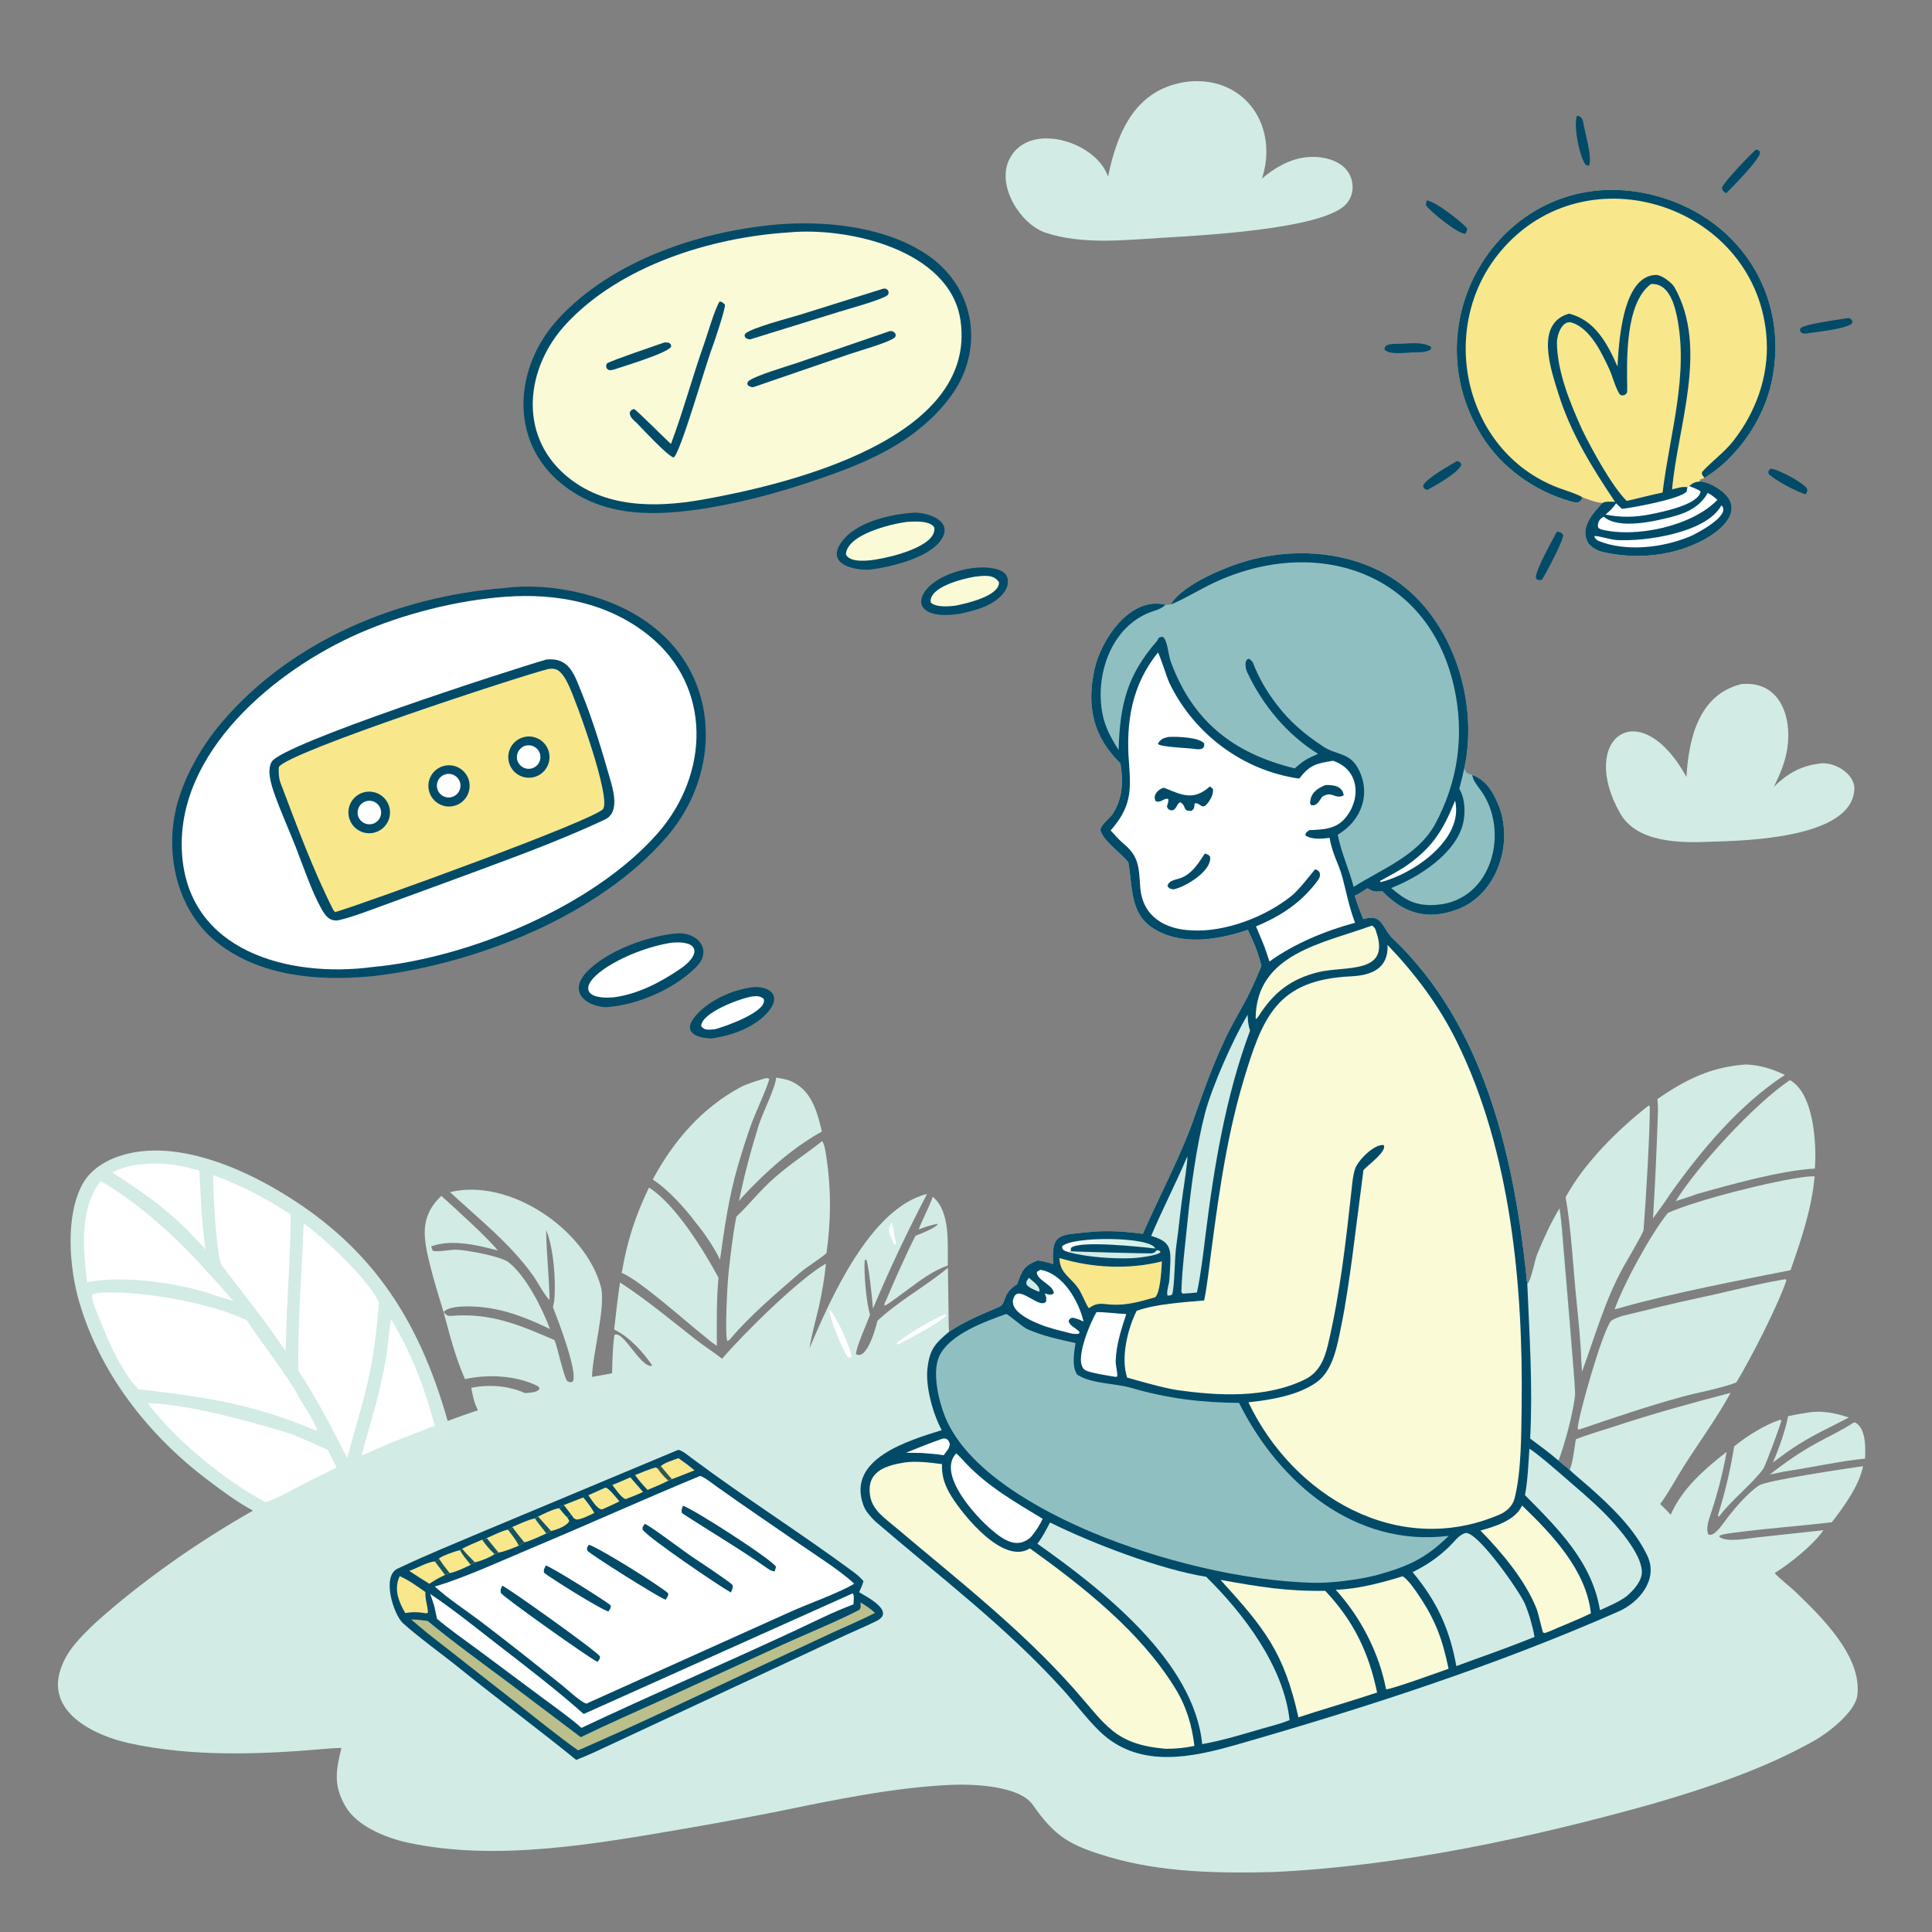
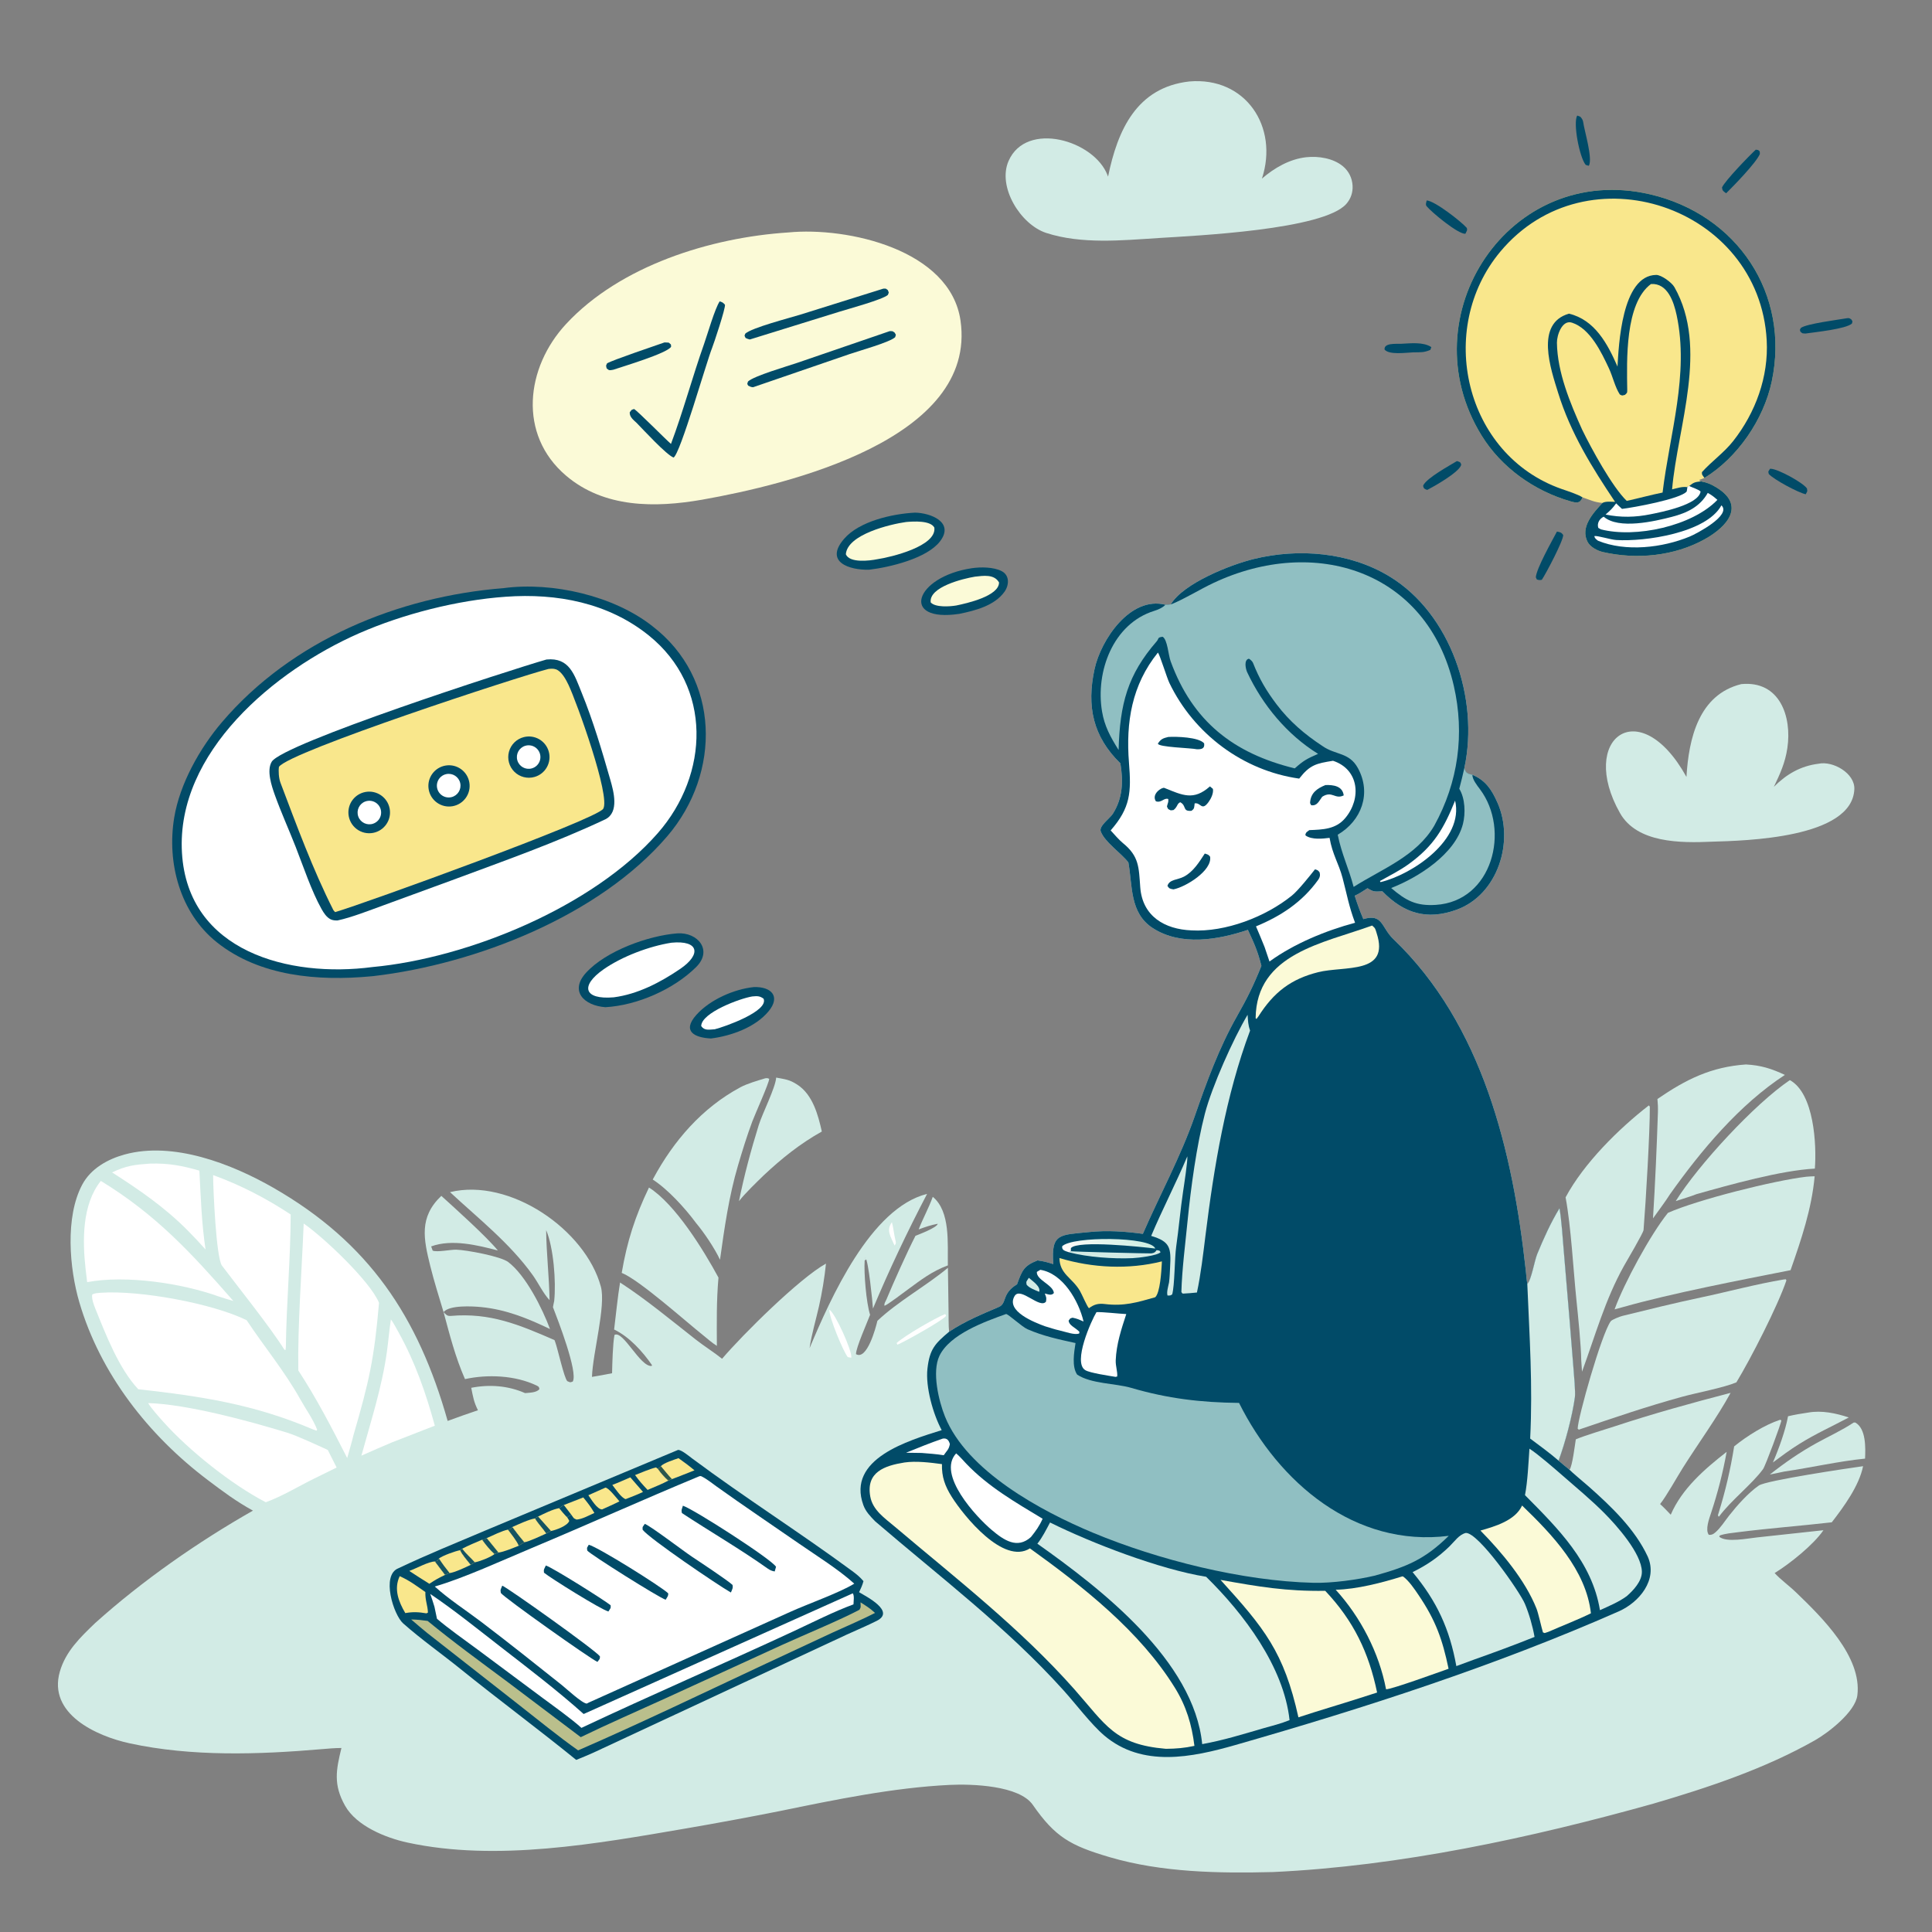
<svg xmlns="http://www.w3.org/2000/svg" width="515" height="515" viewBox="0 0 515 515" fill="none">
  <rect x="0" y="0" width="515" height="515" fill="#808080" stroke="none" />
  <g clip-path="url(#clip0_8644_57180)">
    <path d="M312.088 161.091C315.538 155.412 328.022 150.532 334.181 149.016C346.113 146.078 359.678 147.167 370.347 153.629C386.815 163.603 394.297 186.36 390.358 204.654C390.62 205.968 391.15 206.268 392.481 206.528C396.077 208.047 397.644 210.551 399.146 213.906C403.76 224.206 399.314 238.507 388.263 242.508C380.315 245.385 374.199 243.454 368.485 237.586C366.506 237.679 366.166 237.803 364.53 236.765C363.348 237.529 362.408 238.182 361.119 238.767C361.867 241.104 362.461 242.743 363.415 245.002C368.648 243.434 368.172 247.223 371.418 250.326C395.264 273.115 403.262 307.014 406.72 338.659C406.849 339.835 406.931 341.11 407.124 342.261C408.229 341.154 409.009 336.132 409.772 334.274C411.434 330.229 413.417 325.814 415.705 322.096C416.268 325.398 416.521 329.725 416.816 333.117L418.397 351.953L419.443 364.937C419.567 366.542 419.992 371.1 419.812 372.422C419.135 377.407 417.212 384.626 415.454 389.351C416.406 390.151 417.411 391.033 418.385 391.791C419.129 390.818 419.809 385.226 420.051 383.675C422.655 382.58 427.391 381.202 430.265 380.254C440.49 376.879 450.893 373.989 461.313 371.287C457.837 377.698 452.505 385.04 448.587 391.268C446.918 393.92 444.242 398.769 442.522 400.925C443.451 401.741 444.483 402.863 445.36 403.765C448.367 396.784 454.407 391.58 460.26 387.014C459.256 392.593 457.883 397.918 456.107 403.303C455.615 404.793 454.482 407.785 455.51 409.136C456.27 409.174 456.646 408.996 457.227 408.501C458.65 407.289 459.767 405.455 460.928 403.985C463.028 401.325 466.043 397.909 468.843 395.982C470.819 394.622 492.792 391.353 496.628 390.832C495.588 396.045 491.483 401.663 488.283 405.791C479.932 406.752 471.541 407.371 463.201 408.439C461.602 408.644 459.971 408.775 458.436 409.297L458.29 409.654C460.298 411.254 465.871 410.065 468.325 409.822L486.061 407.901C483.427 411.777 477.044 416.88 473.052 419.318C474.725 421.152 476.829 422.611 478.782 424.493C485.611 431.075 496.413 441.624 495.099 451.925C494.54 456.309 487.435 461.838 483.752 463.923C470.386 471.491 455.37 476.492 440.666 480.8C408.061 489.919 373.214 497.447 339.342 499.018C324.919 499.385 309.703 499.139 295.799 495.055C285.288 491.967 281.27 489.684 275.304 481.107C271.703 475.929 259.123 475.5 253.131 475.791C238.129 476.518 222.582 479.739 207.835 482.771C199.683 484.386 191.161 485.974 182.835 487.4C159.151 491.455 132.393 496.313 108.628 491.162C102.766 489.891 95.024 486.734 91.99 481.355C88.807 475.713 89.588 471.793 91.015 465.95C89.206 465.958 87.589 466.102 85.784 466.257C68.968 467.702 51.101 468.308 34.514 464.695C25.656 462.766 12.746 456.863 15.94 445.628C17.481 440.209 21.429 436.418 25.405 432.61C37.941 421.351 52.806 410.987 67.429 402.678C62.873 400.17 59.429 397.577 55.35 394.497C39.625 382.625 26.731 366.219 21.142 347.128C18.514 338.152 17.302 324.461 21.915 315.791C24.203 311.492 28.706 308.979 33.254 307.736C46.167 304.208 61.656 310.189 72.853 316.607C98.41 331.254 111.488 351.041 119.328 378.767C122.025 377.76 124.675 376.849 127.399 375.92C126.287 373.668 126.111 372.389 125.613 369.939C130.45 368.982 135.431 369.353 139.971 371.353C141.212 371.231 142.991 371.24 143.791 370.3C143.665 369.774 143.744 369.673 143.079 369.353C137.334 366.576 129.904 366.314 123.946 367.618C121.346 361.678 119.918 355.975 118.24 349.764C118.878 350.399 119.161 350.861 120.171 350.774C130.624 349.871 138.274 353.074 147.804 357.213L147.962 357.622C148.663 359.465 150.382 367.426 151.235 368.174C152.216 368.541 151.753 368.547 152.665 368.283C154.165 365.847 148.61 351.575 147.399 348.445C147.384 348.405 147.691 346.956 147.726 346.805C148.274 341.582 147.536 332.508 145.587 327.897C145.636 334.014 146.391 340.299 146.493 346.575C144.766 344.726 143.497 341.984 142.008 339.901C135.931 331.403 127.525 324.814 119.957 317.78C135.903 313.908 156.059 327.785 160.169 342.976C161.551 348.086 158.022 360.557 157.796 367.029C159.6 366.723 161.363 366.426 163.155 366.055C163.213 363.519 163.339 358.214 163.798 355.844C166.107 354.526 170.603 364.366 173.687 364.119L173.807 363.905C171.286 360.247 167.761 356.35 163.702 354.397C164.189 350.447 164.646 345.737 165.285 341.868C172.152 346.309 178.997 352.005 185.457 357.072C187.697 358.829 190.393 360.515 192.479 362.197C198.072 355.645 213.166 340.698 220.176 336.829C219.787 340.6 219.138 344.577 218.298 348.27C217.434 352.071 216.377 355.511 215.796 359.379C221.372 346.153 232.035 322.003 247.126 318.25C241.927 328.18 237.035 338.474 232.702 348.814C232.583 346.999 231.505 336.145 230.691 335.22L230.537 335.751L230.719 335.221L230.939 335.707L230.489 335.98C230.251 339.31 230.905 347.248 231.933 350.478C231.112 352.667 228.176 359.206 228.177 360.961C231.105 362.693 233.457 353.94 233.882 352.086C239.342 346.901 247.062 342.67 252.679 337.95L252.846 349.255C252.867 350.631 252.837 353.704 252.991 354.993C257.336 352.123 261.543 350.412 266.254 348.389C268.494 347.427 266.954 344.825 271.106 342.355C272.454 338.665 272.893 337.415 276.574 335.979C278.332 336.211 279.085 336.452 280.775 336.962C280.112 328.639 282.584 329.222 290.347 328.419C295.153 327.921 299.863 328.244 304.646 328.899C309.131 318.588 314.752 308.252 318.448 297.615C321.614 288.501 324.966 279.28 329.752 270.854C332.497 266.024 334.178 262.61 336.246 257.464C335.262 253.558 334.33 251.497 332.643 247.868C324.684 250.543 314.792 252.242 307.297 247.399C301.069 243.374 301.92 236.062 300.781 229.882C298.812 227.346 294.463 224.473 293.413 221.609C292.893 220.19 295.898 218.099 296.623 216.961C299.337 212.701 299.43 208.169 298.657 203.483C291.356 196.38 289.607 188.29 291.766 178.353C293.467 170.525 301.314 158.807 310.67 161.206C311.291 161.24 311.453 161.178 312.088 161.091Z" fill="#D2EBE5" />
    <path d="M312.086 161.091C315.537 155.412 328.021 150.532 334.18 149.016C346.112 146.078 359.677 147.167 370.346 153.629C386.814 163.603 394.296 186.36 390.357 204.654C390.619 205.968 391.148 206.268 392.48 206.528C396.076 208.047 397.643 210.551 399.145 213.906C403.758 224.206 399.313 238.507 388.262 242.508C380.314 245.385 374.198 243.454 368.484 237.586C366.505 237.679 366.165 237.803 364.528 236.765C363.346 237.529 362.407 238.182 361.118 238.767C361.866 241.104 362.46 242.743 363.413 245.002C368.647 243.434 368.171 247.223 371.417 250.326C395.263 273.115 403.261 307.014 406.719 338.659C406.847 339.835 406.93 341.11 407.123 342.261C408.227 341.154 409.007 336.132 409.771 334.274C411.433 330.229 413.416 325.814 415.704 322.096C416.267 325.398 416.52 329.725 416.814 333.117L418.396 351.953L419.442 364.937C419.566 366.542 419.99 371.1 419.811 372.422C419.134 377.407 417.211 384.626 415.453 389.351C416.405 390.151 417.409 391.033 418.384 391.791C418.71 392.207 422.769 395.614 423.507 396.262C429.48 401.552 435.819 407.604 439.219 414.915C442.001 421.119 436.929 427.141 431.497 429.533C398.521 444.06 363.958 455.23 329.352 465.143C317.671 468.488 304.476 471.2 294.362 462.631C290.924 459.718 286.698 454.133 283.536 450.622C268.343 433.752 250.406 420.24 233.277 405.521C232.008 404.195 230.78 402.972 230.142 401.215C225.646 388.839 242.107 384.028 251.023 381.222C248.723 376.954 246.677 369.7 247.223 364.836C247.807 359.632 249.232 358.167 252.99 354.993C257.335 352.123 261.542 350.412 266.253 348.389C268.493 347.427 266.952 344.825 271.105 342.355C272.453 338.665 272.892 337.416 276.573 335.979C278.331 336.211 279.084 336.452 280.774 336.962C280.111 328.639 282.583 329.222 290.346 328.419C295.152 327.921 299.862 328.244 304.645 328.899C309.13 318.588 314.751 308.252 318.446 297.615C321.613 288.501 324.964 279.28 329.751 270.854C332.496 266.024 334.177 262.61 336.245 257.464C335.261 253.559 334.329 251.497 332.642 247.868C324.683 250.543 314.791 252.242 307.296 247.399C301.068 243.374 301.919 236.062 300.78 229.882C298.811 227.346 294.462 224.473 293.412 221.609C292.892 220.19 295.897 218.099 296.622 216.961C299.336 212.701 299.429 208.169 298.656 203.483C291.355 196.38 289.605 188.29 291.765 178.353C293.466 170.525 301.313 158.807 310.669 161.206C311.29 161.24 311.452 161.178 312.086 161.091Z" fill="#014B68" />
    <path d="M312.086 161.091C312.156 161.078 312.226 161.064 312.296 161.051C316.065 159.496 319.721 157.159 323.461 155.397C350.412 142.697 380.485 152.02 387.541 182.863C390.46 195.623 388.74 208.471 382.326 220.09C377.555 228.249 368.404 231.605 360.831 236.415C359.523 231.434 357.629 227.675 356.587 222.503C362.951 218.77 365.639 211.461 361.97 204.752C359.626 200.466 356.031 201.333 352.52 198.865C347.767 195.733 343.763 192.333 340.311 187.78C337.567 184.162 335.664 180.926 334.011 176.715C333.848 176.299 333.32 175.806 332.914 175.59C331.512 175.858 332.041 178.319 332.458 179.207C336.576 187.974 343.087 195.833 351.351 200.954C348.378 202.251 347.539 202.691 345.135 204.82C328.795 200.832 317.896 192.282 312.05 176.279C311.418 174.551 311.225 170.532 309.92 169.738C308.443 169.899 308.961 170.235 308.334 170.955C300.57 179.886 298.518 187.596 298.176 199.923C295.944 196.365 294.419 193.539 293.765 189.659C291.981 179.054 296.678 166.263 307.648 162.844C308.685 162.52 309.899 162.013 310.668 161.206C311.29 161.24 311.452 161.178 312.086 161.091Z" fill="#90BFC2" />
    <path d="M415.704 322.096C416.267 325.398 416.52 329.725 416.814 333.117L418.396 351.953L419.442 364.937C419.566 366.542 419.99 371.1 419.811 372.422C419.134 377.408 417.211 384.626 415.453 389.351C413.09 387.297 410.399 385.358 407.887 383.47C408.602 369.108 407.703 356.376 407.123 342.261C408.227 341.154 409.008 336.132 409.771 334.274C411.433 330.229 413.416 325.814 415.704 322.096Z" fill="#D2EBE5" />
    <path d="M390.358 204.654C390.62 205.968 391.149 206.268 392.481 206.528C392.465 207.767 393.722 209.34 394.515 210.398C402.667 221.276 397.817 240.261 382.736 241.209C377.525 241.537 374.82 240.121 370.832 236.713C378.036 233.913 387.895 227.699 389.961 219.658C390.692 216.812 390.553 212.789 388.988 210.26C389.491 208.354 389.935 206.578 390.358 204.654Z" fill="#90BFC2" />
-     <path d="M369.872 251.88C377.384 259.764 383.631 268.08 388.436 277.878C402.761 307.089 406.046 342.889 405.612 374.993C405.513 382.318 405.545 392.339 403.726 399.439C403.209 401.453 401.581 402.93 399.729 403.726C372.666 415.365 344.7 398.847 332.776 373.799C338.653 373.182 346.069 371.972 350.98 368.441C355.444 365.232 356.495 358.434 357.543 353.35C358.766 347.422 359.602 341.276 360.441 335.255L363.449 311.899C364.729 310.467 369.813 306.889 368.842 305.222C366.301 304.923 361.92 309.33 361.182 311.661C360.633 313.393 360.509 315.075 360.312 316.863C358.78 330.746 357.232 344.736 354.009 358.343C353.083 362.251 351.683 365.826 347.815 367.721C337.488 372.78 324.639 372.111 313.525 370.494C309.79 369.9 304.08 368.216 300.468 367.223C298.677 362.007 300.59 354.204 302.977 349.429C308.064 347.574 315.448 347.14 320.985 346.656C321.421 344.608 321.721 342.342 322.014 340.26C324.257 322.911 326.457 304.827 331.424 288.191C336.541 271.051 340.404 261.175 360.134 260.255C365.489 260.005 370.152 258.244 369.872 251.88Z" fill="#FBFAD7" />
    <path d="M268.197 350.266C268.913 350.389 272.388 353.668 273.91 354.331C278.163 356.184 282.242 357.024 286.695 358.009C286.296 360.556 285.673 364.239 287.12 366.409C290.841 368.905 297.322 368.721 301.523 369.951C311.332 372.82 320.109 373.854 330.283 373.965C340.862 395.179 361.151 412.56 386.189 409.395C379.745 415.716 375.002 417.633 366.546 419.988C361.865 421.103 355.04 422.036 350.118 421.917C331.206 421.459 308.716 415.806 291.409 408.597C277.481 402.796 257.713 392.099 251.897 377.599C250.214 373.404 248.373 365.695 250.418 361.419C253.181 355.641 262.541 352.285 268.197 350.266Z" fill="#90BFC2" />
    <path d="M308.66 173.951C309.198 174.605 311.012 180.59 311.717 182.055C318.219 195.564 331.262 205.42 346.315 207.549C349.177 203.858 350.891 203.504 355.332 202.797C362.297 205.086 362.98 212.841 358.587 218.076C356.082 221.061 352.606 221.14 349.01 221.28C348.226 221.909 348.192 221.729 347.948 222.519L348.095 222.767C349.774 223.87 352.507 223.582 354.414 223.343C355.188 227.832 356.84 230.101 357.882 234.037C359.04 238.413 359.543 241.537 361.212 245.976C353.354 248.081 344.964 251.538 338.398 256.303L337.091 252.441C336.381 250.622 335.56 248.744 334.801 246.937C341.384 244.216 347.098 240.512 351.391 234.51C351.855 233.862 351.954 233.311 351.764 232.548C351.275 231.923 351.296 231.977 350.532 231.728C349.126 233.504 346.049 237.37 344.378 238.724C337.372 244.399 326.66 248.512 317.639 248.007C310.457 247.721 304.522 244.247 303.95 236.513C303.556 231.193 303.672 228.259 299.312 224.726C298.369 223.962 296.922 222.312 296.061 221.359C301.346 215.308 301.576 211.211 300.947 203.336C300.081 192.515 301.704 182.567 308.66 173.951Z" fill="white" />
    <path d="M322.524 209.62L323.321 210.289C323.521 211.442 322.82 212.895 322.131 213.826C320.275 216.333 320.116 213.838 318.451 214.153C318.303 215.247 318.457 215.529 317.597 216.133C315.101 216.345 316.388 214.79 314.609 213.846C313.695 214.242 313.945 215.053 312.814 215.928C311.827 216.027 312.281 216.113 311.4 215.667C310.993 214.836 311.017 215.24 311.21 214.427C311.437 213.707 311.444 213.744 311.422 212.996C310.319 212.556 309.569 214.118 308.113 213.593C306.845 211.654 309.73 209.769 310.385 210.033C315.221 211.979 318.158 213.513 322.524 209.62Z" fill="#014B68" />
    <path d="M321.153 227.523C321.886 227.771 322.122 227.754 322.57 228.366C323.156 232.078 316.061 236.439 312.808 237.074C311.855 236.911 311.673 236.89 311.195 236.144C311.726 234.374 313.866 234.583 315.579 233.69C318.108 232.37 319.673 229.778 321.153 227.523Z" fill="#014B68" />
    <path d="M311.416 196.448C313.516 196.308 319.565 196.475 320.978 198.148C321.194 199.586 320.265 199.743 319.08 199.729C317.387 199.363 308.716 199.188 308.654 198.217C309.43 196.986 310.067 196.774 311.416 196.448Z" fill="#014B68" />
    <path d="M353.326 209.265C355.38 209.203 357.862 209.483 358.187 212.022C355.819 213.191 355.141 210.673 352.453 212.384C351.572 213.564 351.086 214.894 349.505 214.64L349.215 214.081C349.328 211.408 351.041 210.179 353.326 209.265Z" fill="#014B68" />
    <path d="M241.077 389.847C244.191 389.385 247.983 389.864 251.091 390.278C250.995 393.658 251.912 396.171 253.701 399.004C256.924 404.106 267.49 417.21 274.543 412.743C288.7 422.929 303.855 434.817 313.178 449.889C316.21 454.788 317.689 459.697 318.39 465.386C315.693 465.972 313.53 466.144 310.78 466.17C297.074 464.998 294.846 459.861 286.344 450.253C272.035 434.106 254.971 420.868 238.56 406.985C235.852 404.693 232.624 402.568 231.973 398.884C230.82 392.357 235.84 390.696 241.077 389.847Z" fill="#FBFAD7" />
    <path d="M279.9 405.838C290.998 411.355 309.215 418.347 321.514 420.311C331.552 430.153 342.212 444.284 343.75 458.527C341.45 459.45 339.044 460.062 336.654 460.725C331.101 462.344 326.173 463.877 320.46 464.922C318.266 442.68 293.543 423.53 276.521 411.492C277.821 409.895 278.925 407.682 279.9 405.838Z" fill="#D2EBE5" />
    <path d="M325.352 421.142C335.598 422.971 342.786 424.203 353.257 424.057C360.807 432.04 364.869 440.481 367.087 451.167L362.464 452.648C357.022 454.396 351.557 455.979 346.111 457.777C342.245 440.325 337.009 433.997 325.352 421.142Z" fill="#FBFAD7" />
    <path d="M390.732 408.624C394.095 408.493 405.126 424.295 406.485 427.529C407.595 430.171 408.557 433.488 409.053 436.343C403.674 438.504 398.553 440.39 393.105 442.32L388.208 444.122C386.428 434.247 383.038 426.861 376.545 419.07C380.289 417.238 383.372 415.132 386.356 412.233C387.721 410.908 388.902 409.072 390.732 408.624Z" fill="#D2EBE5" />
    <path d="M407.69 386.164C409.886 387.552 414.469 391.544 416.547 393.353C420.188 396.524 424.273 399.929 427.683 403.363C430.864 406.567 437.62 414.093 437.664 418.988C437.687 421.471 435.434 423.901 433.645 425.463C431.539 427.022 428.885 428.127 426.487 429.209C424.393 416.37 415.309 407.448 406.504 398.55C407.21 394.941 407.43 389.963 407.69 386.164Z" fill="#D2EBE5" />
    <path d="M373.788 420.206L374.034 420.246C375.584 421.404 377.048 423.574 378.13 425.175C382.725 431.97 384.499 437.003 386.138 444.829C383.851 445.626 370.908 450.344 369.47 450.301C367.632 440.604 362.693 431.047 356.047 423.766C361.627 423.654 368.473 421.876 373.788 420.206Z" fill="#FBFAD7" />
    <path d="M405.734 401.316C413.763 409.068 422.787 418.469 424.081 430.049C420.425 431.84 416.495 433.333 412.739 434.986L411.762 435.312C411.607 435.255 411.451 435.199 411.296 435.142C410.877 433.769 410.066 430.04 409.585 428.823C406.586 421.228 400.205 413.665 394.629 407.991C398.518 406.88 403.924 405.306 405.734 401.316Z" fill="#FBFAD7" />
    <path d="M332.561 270.506C332.68 272.149 332.68 273.151 333.228 274.709C326.745 292.059 323.608 311 321.339 329.31C320.746 334.092 320.079 339.856 319.058 344.536C317.874 344.687 316.527 344.748 315.324 344.831C315.03 344.69 315.196 344.803 314.912 344.395C315.068 338.51 315.98 331.317 316.564 325.448C317.444 316.599 318.947 305.426 321.184 296.847C323.069 289.616 328.708 276.99 332.561 270.506Z" fill="#D2EBE5" />
    <path d="M365.749 246.716C366.677 247.447 366.611 247.657 366.954 248.711C370.579 259.839 358.424 257.379 351.347 259.157C344.139 260.966 339.548 264.469 335.446 270.931L334.926 271.627L334.705 271.393C334.887 254.156 352.784 251.446 365.749 246.716Z" fill="#FBFAD7" />
    <path d="M282.404 335.345C291.132 337.993 300.856 338.476 309.718 336.234L309.678 337.036C309.577 338.867 309.242 344.626 307.938 345.798C303.08 347.192 299.611 348.225 294.534 347.612C292.812 347.404 291.689 347.666 290.276 348.72C289.804 348.354 288.383 344.965 287.836 344.051C285.712 340.502 282.476 339.644 282.404 335.345Z" fill="#F9E78C" />
    <path d="M254.873 387.419C255.644 388.014 256.864 389.423 257.578 390.171C263.46 396.328 270.661 400.456 277.925 404.841C277.072 406.771 276.11 408.095 274.812 409.715C271.165 413.017 267.574 410.539 264.392 407.864C260.243 404.379 249.674 393.036 254.873 387.419Z" fill="white" />
    <path d="M277.311 338.488C283.344 339.439 287.539 346.789 288.835 352.261C287.661 351.756 287.17 351.507 285.91 351.246C285.08 351.525 285.433 351.293 284.858 352.026C284.962 353.322 286.523 353.79 287.725 354.998L287.685 355.442C286.552 355.987 283.751 354.929 282.389 354.636C281.198 354.381 279.682 353.866 278.498 353.514C275.771 352.503 268.042 349.533 270.451 345.481C272.008 342.861 277.197 349.035 278.828 346.959C278.975 345.816 278.929 345.952 278.505 344.799C279.414 345.016 280.302 345.442 280.929 344.667C280.722 342.465 276.22 341.211 276.382 339.043L277.311 338.488Z" fill="white" />
    <path d="M292.28 349.769C293.873 349.682 298.24 350.196 300.223 350.281C298.904 354.296 297.581 358.325 297.412 362.589C297.349 364.169 297.928 365.603 297.808 366.915L297.384 367.027C295.572 366.723 290.604 365.995 289.321 365.248C285.842 363.222 290.969 351.882 292.28 349.769Z" fill="white" />
    <path d="M284.995 333.828C283.996 333.451 283 333.363 283.133 332.212C285.785 329.487 306.812 329.584 307.955 332.815L308.313 333.238C309.214 333.433 308.929 333.187 309.368 333.782C308.526 334.732 303.28 335.315 301.908 335.375C296.735 335.599 289.954 335.118 284.995 333.828Z" fill="#014B68" />
    <path d="M284.995 333.828C283.996 333.451 283 333.363 283.133 332.212C285.785 329.487 306.812 329.584 307.955 332.815C304.527 332.394 287.309 330.534 285.465 332.695L285.442 333.528L284.995 333.828Z" fill="url(#paint0_linear_8644_57180)" />
    <path d="M308.313 333.238C309.215 333.433 308.93 333.187 309.369 333.782C308.527 334.732 303.281 335.315 301.909 335.375C296.736 335.599 289.955 335.118 284.996 333.828L285.443 333.528C286.125 333.665 306.575 334.166 306.908 334.109C307.66 333.98 307.892 333.861 308.313 333.238Z" fill="#D2EBE5" />
    <path d="M316.5 308.234C316.629 309.38 315.598 316.087 315.365 317.634C314.647 322.412 314.218 327.529 313.538 332.247C313.08 335.428 313.147 342.701 312.456 345.05C311.774 345.423 312.06 345.314 311.229 345.347C310.908 344.549 311.424 342.838 311.625 341.84C311.802 340.532 311.828 339.141 311.905 337.83C312.215 332.567 311.891 330.944 306.861 329.448C309.825 322.408 313.475 315.406 316.5 308.234Z" fill="#D2EBE5" />
    <path d="M387.875 213.417C390.326 223.827 376.478 233.124 368.001 235.138L367.96 235.114C367.803 234.714 367.783 234.899 368.28 234.617C370.819 233.178 373.188 232.022 375.567 230.293C382.282 225.412 384.879 220.792 387.875 213.417Z" fill="white" />
    <path d="M251.324 383.474C252.471 383.295 252.93 383.973 253.199 384.935C252.933 386.429 252.39 386.673 251.566 387.912C249.617 387.597 247.67 387.466 245.702 387.305L241.521 387.244C244.835 385.899 247.941 384.631 251.324 383.474Z" fill="white" />
    <path d="M274.245 340.616C275.296 341.536 277.467 342.938 277.009 344.351C275.917 343.898 274.295 343.323 273.64 342.417C273.499 341.454 273.598 341.693 274.245 340.616Z" fill="#D2EBE5" />
    <path d="M180.729 386.5C181.607 386.412 183.682 388.157 184.471 388.745C198.408 399.137 213.12 408.435 227.116 418.741C228.305 419.616 229.219 420.351 230.171 421.48C229.839 422.687 229.52 423.302 228.999 424.425C230.988 425.615 238.727 429.518 233.739 432.042C231.214 433.321 228.339 434.517 225.736 435.711L211.063 442.551L158.12 467.221C156.676 467.888 155.077 468.516 153.598 469.128C143.484 460.911 132.9 453.087 122.752 444.891C117.737 440.841 112.294 437.009 107.477 432.747C104.89 430.46 101.534 419.834 106.206 418.038C113.798 414.431 121.576 411.28 129.305 408.006L180.729 386.5Z" fill="#014B68" />
    <path d="M186.465 393.492L186.834 393.464C188.291 394.129 189.773 395.365 191.096 396.298C198.285 401.448 205.647 406.373 212.912 411.413C217.631 414.687 223.471 418.301 227.717 422.142C223.901 424.528 215.127 427.623 210.564 429.706L156.99 453.819L156.408 454.114C155.176 454.063 150.967 450.138 149.727 449.148C142.62 443.484 135.495 437.818 128.261 432.318C124.188 429.222 119.675 426.338 115.895 422.908C123.607 420.674 133.972 415.907 141.58 412.717C156.552 406.441 171.463 399.713 186.465 393.492Z" fill="white" />
    <path d="M133.88 422.68C135.227 423.156 158.729 439.873 159.92 441.519C159.931 442.343 159.85 442.166 159.257 443.004C157.212 442.068 134.567 426.02 133.506 424.632C133.339 423.6 133.45 423.811 133.88 422.68Z" fill="#014B68" />
    <path d="M171.89 406.2C173.831 407.065 182.035 413.346 184.432 414.944C186.278 416.175 193.947 421.24 195.262 422.48C195.447 423.306 195.162 423.713 194.827 424.504C191.133 422.388 173.102 410.134 171.303 407.778C171.256 406.84 171.257 407.149 171.89 406.2Z" fill="#014B68" />
    <path d="M182.037 401.365C184.892 402.28 205.665 415.615 206.86 417.645L206.509 418.891C205.849 418.8 205.231 418.539 204.688 418.153C197.256 412.888 189.354 408.308 181.772 403.324C181.561 402.409 181.737 402.413 182.037 401.365Z" fill="#014B68" />
    <path d="M156.941 411.777C159.391 412.365 176.313 422.966 178.116 424.721C178.17 425.479 177.899 425.621 177.447 426.425C175.923 426.044 157.16 414.236 156.545 413.323C156.435 412.316 156.385 412.826 156.941 411.777Z" fill="#014B68" />
    <path d="M145.498 417.304C147.185 417.79 161.188 426.597 162.772 427.904C162.847 428.805 162.758 428.603 162.185 429.562C160.262 429.103 146.645 420.595 145.003 419.22C144.889 418.255 145.042 418.351 145.498 417.304Z" fill="#014B68" />
    <path d="M227.324 424.723C227.769 425.367 227.535 426.702 227.507 427.667C222.366 429.537 216.396 432.573 211.402 434.893C192.692 443.587 173.638 451.797 154.99 460.592C152.409 458.236 147.643 454.835 144.79 452.721L127.279 439.685C124.162 437.373 119.304 433.957 116.48 431.498L115.81 428.307C115.497 427.195 115.062 425.99 114.691 424.885C121.003 429.138 127.271 434.206 133.317 438.896C140.785 444.69 148.552 450.604 155.58 456.892L227.324 424.723Z" fill="white" />
    <path d="M229.385 427.126C230.968 428.137 231.876 428.673 233.255 429.95C229.897 431.682 225.641 433.488 222.16 435.083L204.474 443.325C188.064 451.008 170.666 459.392 154.105 466.586C148.983 462.983 142.835 457.976 137.865 454.086L113.936 435.338C112.475 434.169 111.031 432.906 109.605 431.688C111.323 431.735 112.286 431.839 113.986 432.077C120.737 437.639 128.288 443.132 135.333 448.372L154.806 463.062C162.272 459.444 169.791 456.171 177.334 452.737L208.504 438.461C214.216 435.858 223.957 431.838 229.097 429.103C229.579 428.334 229.392 428.223 229.385 427.126Z" fill="#BABF8C" />
    <path d="M106.543 420.145C109.332 421.399 110.89 422.66 113.385 424.371C113.319 426.658 113.992 427.81 114.072 429.852L113.673 430.06C111.632 429.71 110.091 429.622 108.038 429.991C106.238 426.945 104.931 423.561 106.543 420.145Z" fill="#F9E78C" />
    <path d="M128.505 410.431C129.202 410.381 129.157 410.365 129.762 409.994C130.801 411.289 131.835 412.574 132.895 413.853L131.82 414.26C130.803 415.082 127.803 416.263 126.557 416.458L125.458 417.146C124.63 416.067 123.125 414.408 122.643 413.229L123.215 412.822C124.718 412.015 126.924 411.115 128.505 410.431Z" fill="#F9E78C" />
    <path d="M128.504 410.431C129.201 410.381 129.156 410.365 129.761 409.994C130.8 411.289 131.834 412.574 132.894 413.853L131.819 414.26C130.411 412.951 129.633 411.96 128.504 410.431Z" fill="#155461" />
    <path d="M122.643 413.229L123.215 412.822C124.423 414.429 125.405 415.125 126.557 416.458L125.458 417.145C124.63 416.067 123.125 414.408 122.643 413.229Z" fill="#155461" />
    <path d="M135.394 407.75C136.095 407.582 136.048 407.553 136.579 407.043C137.649 408.503 138.614 409.712 139.772 411.105L138.286 412.046C136.825 412.61 134.334 413.681 132.895 413.853C131.835 412.574 130.801 411.289 129.762 409.994C131.282 409.327 133.922 407.998 135.394 407.75Z" fill="#F9E78C" />
    <path d="M135.395 407.75C136.096 407.582 136.049 407.553 136.579 407.043C137.65 408.503 138.614 409.712 139.773 411.105L138.286 412.046C137.765 410.763 136.28 408.922 135.395 407.75Z" fill="#155461" />
    <path d="M143.443 404.26C145.05 403.469 147.328 402.313 149.055 402.017C149.412 402.436 150.86 404.203 151.187 404.432L151.746 405.395C151.339 406.713 148.161 407.864 146.875 408.106L145.596 408.781C144.633 407.342 143.538 406.303 142.592 404.761L143.443 404.26Z" fill="#F9E78C" />
    <path d="M142.592 404.761L143.443 404.26L146.875 408.106L145.596 408.781C144.633 407.342 143.538 406.303 142.592 404.761Z" fill="#155461" />
    <path d="M117.006 415.44C117.943 414.682 121.395 413.444 122.641 413.229C123.124 414.408 124.629 416.067 125.457 417.146C124.235 417.722 121.127 419.21 119.849 419.322C119.525 419.446 118.891 419.663 118.616 419.821L115.906 416.241C116.828 415.921 116.488 416.199 117.006 415.44Z" fill="#F9E78C" />
    <path d="M115.906 416.241C116.828 415.921 116.488 416.198 117.006 415.44C117.998 416.948 118.718 417.911 119.849 419.322C119.525 419.446 118.891 419.663 118.616 419.821L115.906 416.241Z" fill="#155461" />
    <path d="M142.592 404.761C143.538 406.303 144.633 407.342 145.596 408.781C144.431 409.299 140.831 411.024 139.771 411.105C138.613 409.712 137.648 408.503 136.578 407.043C138.151 406.342 141.001 405.013 142.592 404.761Z" fill="#F9E78C" />
    <path d="M155.482 399.159C156.747 400.727 157.433 401.576 158.443 403.295C156.845 404.007 155.342 404.914 153.693 405.066C152.752 404.678 152.984 404.693 152.27 403.746C151.927 403.953 151.493 404.191 151.187 404.432C150.86 404.203 149.411 402.436 149.055 402.017L150.299 401.182L155.482 399.159Z" fill="#F9E78C" />
    <path d="M149.055 402.017L150.299 401.182L152.27 403.746C151.927 403.953 151.493 404.191 151.187 404.432C150.86 404.203 149.411 402.436 149.055 402.017Z" fill="#014B68" />
    <path d="M176.178 390.839C176.806 389.999 179.731 389.093 180.863 388.692C182.43 389.806 183.657 390.705 185.126 391.937C183.171 392.686 181.058 393.577 179.121 394.278L178.13 394.688C177.017 393.722 176.156 392.685 175.297 391.494C175.848 391.231 175.71 391.278 176.178 390.839Z" fill="#F9E78C" />
    <path d="M176.178 390.839C177.054 391.884 178.2 393.32 179.121 394.278L178.13 394.688C177.017 393.722 176.156 392.684 175.297 391.494C175.848 391.231 175.71 391.278 176.178 390.839Z" fill="#2B574D" />
    <path d="M109.092 418.752C110.909 418.116 114.295 416.215 115.908 416.241L118.618 419.82C116.854 420.677 116.069 421.09 114.454 422.183C112.638 421.06 110.878 419.917 109.092 418.752Z" fill="#F9E78C" />
    <path d="M169.285 393.191C170.911 392.551 173.244 391.55 174.868 391.161L175.297 391.494C176.156 392.685 177.018 393.722 178.13 394.688C176.666 395.501 174.224 396.469 172.625 397.157C171.225 395.669 170.467 394.837 169.285 393.191Z" fill="#F9E78C" />
    <path d="M161.385 396.541C162.28 396.614 164.309 399.293 165.12 400.205C163.72 400.93 161.957 401.688 160.5 402.357C159.17 402.36 157.589 399.63 156.832 398.572L161.385 396.541Z" fill="#F9E78C" />
    <path d="M168.023 393.808C168.071 393.839 171.024 397.278 171.401 397.692C169.905 398.42 168.331 399.004 166.781 399.612C165.637 399.296 164.035 396.877 163.225 395.823C164.724 395.266 166.525 394.445 168.023 393.808Z" fill="#F9E78C" />
    <path d="M26.907 344.601C37.221 343.895 56.468 347.392 65.744 351.913C70.445 359.011 75.875 365.517 80.054 373.014C81.622 375.827 83.318 378.042 84.546 381.103L84.366 381.364L83.429 381.032C67.678 374.299 53.558 372.187 36.853 370.319C31.709 364.819 28.243 355.871 25.433 348.882C24.999 347.802 24.395 346.223 24.576 345.078C25.33 344.658 26.015 344.694 26.907 344.601Z" fill="white" />
    <path d="M80.954 326.151C86.141 329.704 98.737 341.585 101.032 347.285C99.753 362.197 98.395 368.227 94.243 382.486C93.784 384.421 93.086 386.711 92.55 388.658C88.455 380.622 84.449 372.863 79.522 365.313C79.317 353.436 80.462 338.388 80.954 326.151Z" fill="white" />
    <path d="M39.49 374.011C49.939 374.321 66.2 378.737 76.482 381.879C79.216 382.714 84.66 385.271 87.372 386.502L89.734 391.19L83.663 394.176C79.341 396.314 75.389 398.769 70.853 400.443C61.706 395.71 50.285 386.579 43.464 378.924C42.422 377.755 40.211 375.295 39.49 374.011Z" fill="white" />
    <path d="M56.809 313.239C64.074 315.853 71.054 319.484 77.488 323.739C77.45 335.606 76.356 347.256 76.196 359.155L76.102 359.87L75.811 359.786C71.867 353.512 63.177 342.721 59.172 337.38C57.618 335.307 56.814 316.998 56.809 313.239Z" fill="white" />
    <path d="M26.876 314.789C41.579 323.768 50.929 333.919 62.209 346.797C60.943 346.452 59.595 346.002 58.334 345.608C48.451 342.032 33.455 339.835 23.231 341.774L22.823 338.332C21.97 330.699 21.842 321.082 26.876 314.789Z" fill="white" />
    <path d="M104.189 351.728C104.724 352.3 105.822 354.401 106.244 355.157C110.616 362.987 113.551 371.404 115.909 380.034L104.449 384.498C101.729 385.628 99.032 386.837 96.336 388.024C98.868 378.82 101.822 369.785 103.136 360.32C103.533 357.455 103.762 354.576 104.189 351.728Z" fill="white" />
    <path d="M40.072 310.165C45.002 310.058 48.468 310.703 53.147 312.045C53.521 319.125 53.73 326.049 54.795 333.071C53.235 331.305 51.783 329.789 50.142 328.111C44.027 321.9 37.16 317.183 29.875 312.52C33.738 310.697 35.783 310.48 40.072 310.165Z" fill="white" />
    <path d="M221.075 349.103C222.594 349.955 227.266 360.26 226.922 361.919L225.995 361.759C224.77 360.276 220.956 351.038 221.075 349.103Z" fill="white" />
    <path d="M251.966 350.276L252.196 350.744C251.516 351.883 240.91 357.783 239.218 358.446L239 358.003C241.038 356.115 249.326 351.299 251.966 350.276Z" fill="white" />
    <path d="M237.749 325.807C238.062 326.788 238.365 329.297 238.657 330.445C238.896 331.382 238.852 331.461 238.46 332.018C237.456 329.638 236.134 327.991 237.749 325.807Z" fill="white" />
    <path d="M134.293 156.766C147.26 155.058 163.62 158.804 173.892 166.899C192.01 180.811 192.297 206.032 177.893 222.884C159.732 244.134 126.81 256.983 99.64 260.179L98.965 260.244C84.922 261.566 69.234 260.33 57.754 251.143C47.992 243.33 44.45 230.026 46.432 217.975C47.915 208.961 53.249 199.445 59.159 192.511C77.758 170.688 106.118 159.011 134.293 156.766Z" fill="#014B68" />
    <path d="M134.798 159.071C148.458 158.08 162.141 160.679 172.957 169.399C189.909 183.063 189.079 206.409 175.341 222.088C158.153 241.704 124.74 255.433 99.273 257.78C77.123 260.693 50.059 253.72 48.503 227.31C46.924 200.51 73.273 178.669 95.671 168.833C107.431 163.667 121.972 159.963 134.798 159.071Z" fill="white" />
    <path d="M145.661 175.803C151.818 175.182 153.115 179.892 155.066 184.689C158.124 192.204 160.443 200.053 162.682 207.845C163.577 210.962 165.09 216.493 161.406 218.377C148.104 224.655 134.24 229.512 120.475 234.641L102.189 241.333C98.508 242.664 93.734 244.555 90.011 245.354C89.368 245.374 88.708 245.346 88.124 245.049C87.019 244.49 86.3 243.357 85.711 242.309C83.052 237.579 80.821 230.875 78.816 225.752C76.996 221.102 74.927 216.569 73.242 211.857C72.396 209.489 71.027 205.39 72.424 203.06C75.327 198.216 135.892 178.613 145.661 175.803Z" fill="#014B68" />
    <path d="M146.188 178.32C146.897 178.244 147.498 178.183 148.194 178.419C149.69 178.925 150.899 181.204 151.538 182.55C153.747 187.202 162.778 212.28 160.802 215.584C159.115 218.406 96.975 240.905 89.341 243.137C89.337 243.133 88.93 242.731 88.879 242.631C83.432 231.895 79.035 219.915 74.763 208.643C74.304 207.433 74.189 205.496 74.361 204.408C77.171 200.325 138.52 180.257 146.188 178.32Z" fill="#F9E78C" />
    <path d="M97.424 211.11C100.429 210.564 103.311 212.55 103.87 215.553C104.429 218.556 102.454 221.445 99.454 222.016C97.906 222.311 96.306 221.933 95.053 220.978C93.8 220.023 93.013 218.58 92.887 217.01C92.66 214.17 94.621 211.619 97.424 211.11Z" fill="#014B68" />
    <path d="M97.341 213.66C98.402 213.256 99.599 213.456 100.47 214.184C101.341 214.911 101.751 216.053 101.543 217.169C101.335 218.285 100.54 219.201 99.465 219.565C97.845 220.114 96.083 219.265 95.504 217.655C94.925 216.045 95.743 214.268 97.341 213.66Z" fill="white" />
    <path d="M139.632 196.486C142.544 195.749 145.509 197.486 146.291 200.386C147.073 203.287 145.383 206.278 142.495 207.105C140.586 207.652 138.531 207.128 137.118 205.733C135.705 204.339 135.152 202.291 135.673 200.375C136.194 198.459 137.707 196.973 139.632 196.486Z" fill="#014B68" />
    <path d="M139.996 198.806C141.08 198.473 142.26 198.751 143.08 199.533C143.902 200.316 144.237 201.48 143.956 202.58C143.676 203.679 142.824 204.541 141.729 204.834C140.077 205.277 138.374 204.315 137.902 202.671C137.429 201.028 138.361 199.308 139.996 198.806Z" fill="white" />
    <path d="M118.843 204.058C121.836 203.593 124.642 205.635 125.118 208.627C125.595 211.618 123.562 214.431 120.572 214.918C117.567 215.407 114.737 213.362 114.259 210.356C113.78 207.349 115.835 204.527 118.843 204.058Z" fill="#014B68" />
    <path d="M118.979 206.345C120.66 206.004 122.305 207.072 122.677 208.747C123.049 210.421 122.011 212.085 120.344 212.489C119.237 212.756 118.073 212.405 117.298 211.571C116.523 210.737 116.26 209.549 116.608 208.465C116.957 207.382 117.864 206.57 118.979 206.345Z" fill="white" />
-     <path d="M209.008 59.702C221.708 58.94 236.714 60.738 247.368 68.067C260.111 76.833 262.532 93.414 253.35 105.75C245.331 116.523 233.866 122.119 221.547 126.538C210.665 130.441 199.932 133.546 188.524 135.431C175.045 137.603 161.02 138.13 149.759 129.008C135.541 117.492 137.073 97.874 148.703 85.127C163.345 69.078 187.805 61.163 209.008 59.702Z" fill="#014B68" />
    <path d="M210.108 61.965C226.003 60.412 253.339 66.592 256.041 85.476C260.555 117.025 210.057 129.152 187.152 133.201C174.676 135.378 161.061 135.462 150.868 126.777C138.016 115.827 140.133 97.954 150.911 86.35C165.329 70.825 189.403 63.307 210.108 61.965Z" fill="#FBFAD7" />
    <path d="M191.843 80.327C192.676 80.627 192.633 80.583 193.244 81.218C193.473 82.052 190.237 91.713 189.813 92.764C188.347 96.39 181.332 121.031 179.543 121.965C177.598 121.209 171.491 114.554 169.717 112.746C168.861 111.939 167.78 111.138 167.864 109.904C168.523 109.097 168.127 109.346 169.019 109.025C170.094 109.667 177.138 116.828 178.855 118.338C182.073 109.798 184.613 100.341 187.677 91.69C188.588 89.12 190.538 82.307 191.843 80.327Z" fill="#014B68" />
    <path d="M237.195 88.257L237.884 88.287C238.644 88.747 238.341 88.45 238.803 89.242L238.615 89.886C237.175 91.24 229.088 93.486 226.539 94.361L200.736 103.225C200.024 103.142 200.13 103.108 199.438 102.8C199.106 102.138 199.159 102.492 199.392 101.692C201.001 100.193 209.805 97.65 212.522 96.72L237.195 88.257Z" fill="#014B68" />
    <path d="M235.464 76.942C236.33 76.953 235.948 76.83 236.654 77.315C236.98 78.191 236.988 77.772 236.671 78.617C235.292 79.857 226.172 82.337 223.885 83.051L199.88 90.494C199.332 90.382 199.267 90.316 198.745 90.092C198.397 89.31 198.399 89.684 198.669 88.933C200.439 87.347 210.291 84.806 213.264 83.894L235.464 76.942Z" fill="#014B68" />
    <path d="M177.102 91.285C177.52 91.271 177.859 91.309 178.276 91.338C178.988 91.992 178.838 91.613 178.887 92.448C177.733 94.213 166.135 97.659 163.478 98.558C162.452 98.728 162.399 98.808 161.703 98.187C161.533 97.254 161.472 97.68 161.816 96.858C163.284 95.971 174.749 92.125 177.102 91.285Z" fill="#014B68" />
    <path d="M421.85 132.58C421.19 134.242 420.304 134.109 418.6 133.626C408.962 130.859 400.229 124.644 394.957 116.12C375.237 84.245 402.266 43.094 439.816 51.792C463.093 57.183 477.245 78.402 472.277 101.721C470.114 111.873 463.129 122.034 454.343 127.406L452.994 127.914C453.161 128.289 453.024 128.153 453.413 128.313C455.107 128.648 456.004 129.005 457.468 129.891C465.443 134.717 460.406 140.417 454.44 143.727C446.321 148.257 436.287 149.211 427.295 147.161C425.827 146.826 423.903 145.828 423.189 144.447C421.151 140.504 424.73 136.693 427.159 134.063C424.994 133.882 423.889 133.274 421.85 132.58Z" fill="#F9E78C" />
    <path d="M431.166 97.714C431.493 92.35 432.218 73.386 441.482 73.285C442.852 73.27 445.636 75.298 446.342 76.547C455.496 92.756 447.205 113.57 445.716 130.448C447.175 130.112 448.323 129.658 449.795 129.856C449.903 129.602 449.805 129.764 450.274 129.552C451.522 128.539 451.861 128.504 453.412 128.313C455.105 128.648 456.002 129.005 457.466 129.891C465.441 134.717 460.405 140.417 454.438 143.727C446.32 148.257 436.286 149.211 427.293 147.161C425.826 146.826 423.901 145.828 423.188 144.447C421.15 140.504 424.728 136.693 427.158 134.063C428.013 133.579 429.468 133.756 430.519 133.779C424.338 124.568 418.669 115.44 415.355 104.763C413.39 98.431 409.104 86.196 418.243 83.61C425.124 85.274 428.523 91.645 431.166 97.714Z" fill="#014B68" />
    <path d="M449.795 129.856C449.903 129.602 449.806 129.764 450.274 129.552C451.164 129.988 452.722 130.438 453.312 131.022C452.787 134.583 442.828 136.504 440.013 137.075C435.884 137.912 432.101 137.989 427.984 137.162C429.339 135.965 429.719 135.645 430.808 134.175C431.292 134.64 431.867 135.224 432.366 135.651C435.298 135.316 447.98 133.018 449.616 131.007C449.674 130.662 449.762 130.207 449.795 129.856Z" fill="white" />
    <path d="M440.094 75.705C444.523 75.42 446.172 80.46 446.933 84.026C450.295 99.784 445.075 115.643 443.183 131.298C440.187 131.893 436.73 132.844 433.63 133.52C429.768 129.813 424.147 119.491 421.738 114.522C418.54 107.442 415.132 99.234 415.018 91.374C414.989 89.377 416.399 85.156 419.033 86.011C423.893 87.588 426.892 93.935 428.887 98.201C429.919 100.409 430.506 103.204 431.793 105.164C432.611 105.528 432.18 105.458 433.145 105.263C433.648 104.778 433.774 104.815 433.762 103.988C433.644 96.115 433.126 80.841 440.094 75.705Z" fill="#F9E78C" />
    <path d="M455.228 131.387C456.421 132.077 456.748 132.34 457.792 133.25C451.035 140.266 435.969 143.493 426.737 141.107L426.049 140.716C425.654 139.487 426.349 138.277 427.497 137.73C431.456 141.207 441.091 138.959 445.662 137.773C449.652 136.736 453.137 135.106 455.228 131.387Z" fill="white" />
    <path d="M458.867 134.705C461.651 137.317 452.268 142.256 450.429 143.018C443.156 146.033 433.365 147.165 425.969 144.138C425.418 143.684 425.139 143.58 424.982 142.906C425.824 142.718 429.253 143.849 430.856 143.949C438.408 144.423 454.869 142.081 458.867 134.705Z" fill="white" />
    <path d="M421.85 132.58C421.19 134.242 420.304 134.109 418.6 133.626C408.962 130.859 400.229 124.644 394.957 116.12C375.237 84.245 402.266 43.094 439.816 51.792C463.093 57.183 477.245 78.402 472.277 101.722C470.114 111.873 463.129 122.034 454.343 127.406C453.802 126.588 453.624 126.637 453.672 125.855C456.256 122.975 459.561 120.678 462 117.578C467.97 109.991 471.464 100.45 470.94 90.742C469.012 55.035 423.004 39.447 399.929 67.08C382.728 87.678 390.382 121.227 416.22 130.327C417.826 130.893 420.502 131.722 421.85 132.58Z" fill="#014B68" />
    <path d="M317.014 21.717C332.054 20.407 340.909 33.821 336.385 47.611C339.671 44.77 343.775 42.397 348.159 41.914C351.432 41.553 355.4 42.172 357.979 44.324C359.527 45.617 360.423 47.438 360.546 49.448C360.658 51.278 360.086 52.984 358.872 54.36C352.786 61.257 318.895 62.818 308.737 63.454C299.094 64.076 288.22 65.141 278.859 62.084C272.093 59.875 265.79 49.839 268.859 42.88C273.611 32.103 291.718 37.406 295.242 46.744L295.368 47.087C297.91 34.621 303.032 23.295 317.014 21.717Z" fill="#D2EBE5" />
    <path d="M464.164 182.357C474.445 181.371 477.691 191.047 476.445 199.406C475.854 203.366 474.539 206.183 472.853 209.734C476.196 206.385 479.956 204.181 484.738 203.586C488.559 202.749 494.478 206.109 494.3 210.362C493.754 223.451 465.271 224.098 456.346 224.362C447.957 224.74 436.363 224.732 431.837 216.749C420.591 196.911 437.003 184.45 449.546 207.097C450.149 196.872 452.824 185.151 464.164 182.357Z" fill="#D2EBE5" />
    <path d="M475.433 341.07L476.045 341.007L476.186 341.325C473.875 348.132 466.734 362.093 462.857 368.486C459.411 369.933 452.356 371.24 448.417 372.321C439.054 374.894 430.427 377.832 421.263 380.955L420.865 381.104L420.549 380.843C420.57 377.986 426.886 355.623 429.362 352.201C429.668 351.778 431.74 350.954 432.481 350.771C439.39 349.068 446.471 347.318 453.429 345.848C460.597 344.334 468.255 342.26 475.433 341.07Z" fill="#D2EBE5" />
    <path d="M481.475 313.675C481.8 313.611 483.304 313.57 483.72 313.552C482.916 322.312 480.163 330.367 477.298 338.581C463.563 341.298 445.868 344.686 432.596 348.427L430.385 349.033C432.929 342.017 439.947 329.099 444.602 323.31C452.509 319.793 472.985 314.667 481.475 313.675Z" fill="#D2EBE5" />
-     <path d="M219.136 304.194C219.851 304.866 220.174 307.791 220.329 308.815C221.606 317.23 221.504 325.633 220.307 334.048C218.301 335.763 215.168 337.604 213.113 339.38C207.504 344.228 199.523 351.058 194.898 356.667C194.449 357.171 194.463 357.157 193.888 357.512C193.152 356.152 193.888 342.256 194.174 339.599C194.667 335.033 195.354 328.829 196.301 324.311C199.883 320.923 202.482 317.403 206.635 313.79C211.077 309.926 214.766 307.658 219.136 304.194Z" fill="#D2EBE5" />
    <path d="M439.518 294.661L439.783 294.988C439.826 301.529 438.716 320.442 438.111 327.871C438.047 328.663 433.609 336.164 432.902 337.426C427.862 346.417 425.226 356.084 421.706 365.647C421.618 364.58 421.56 363.493 421.491 362.424C421.474 358.879 420.637 350.556 420.249 346.851C419.38 338.546 418.821 327.194 417.328 319.169C422.213 310.056 431.457 300.923 439.518 294.661Z" fill="#D2EBE5" />
    <path d="M204.012 287.428C204.639 287.377 204.419 287.352 205.038 287.559C205.095 288.512 201.196 297.168 200.54 298.929C199.108 302.773 197.895 306.711 196.733 310.645C194.301 318.876 193.107 327.324 191.928 335.804C190.532 332.797 187.652 328.518 185.542 326.01C182.655 322.101 178.058 317.04 173.996 314.421L174.151 314.129C179.561 304.112 187.132 295.314 197.37 289.823C199.225 288.828 201.95 288.053 204.012 287.428Z" fill="#D2EBE5" />
    <path d="M172.996 316.552C180.029 321.019 187.491 333.127 191.518 340.56C190.967 346.923 191.07 352.39 191.091 358.76C189.906 358.032 188.475 356.787 187.358 355.875C182.798 352.242 170.328 341.107 165.727 339.305C167.161 330.88 169.299 324.252 172.996 316.552Z" fill="#D2EBE5" />
    <path d="M465.407 283.747C469.374 283.955 472.207 284.857 475.788 286.53C463.68 294.431 453.438 306.659 445.152 318.348C444.035 320.154 441.91 322.962 440.629 324.775C441.215 315.38 441.629 305.936 441.938 296.527C441.977 295.324 441.934 294.146 441.808 292.951C449.449 287.706 456.142 284.388 465.407 283.747Z" fill="#D2EBE5" />
    <path d="M477.105 287.919C483.596 291.459 484.263 305.221 483.775 311.51C474.729 311.978 461.029 315.83 452.226 318.314C450.875 318.874 448.174 319.672 446.689 320.165C452.693 310.534 467.729 294.262 477.105 287.919Z" fill="#D2EBE5" />
    <path d="M118.239 349.764C117.031 345.74 115.727 341.628 114.715 337.552C112.899 330.235 111.655 324.47 117.639 318.774C121.397 322.177 129.665 329.618 132.717 333.339C127.294 331.913 120.417 330.228 114.934 332.249L115.335 333.373C116.528 333.848 120.121 333.08 121.604 333.119C124.338 333.192 133.434 334.884 135.447 336.393C140.169 339.935 144.639 348.938 146.61 354.275C140.655 351.423 134.958 349.082 128.28 348.419C126.023 348.195 119.775 347.824 118.239 349.764Z" fill="#D2EBE5" />
    <path d="M180.532 248.802C185.974 248.421 190.092 253.297 185.556 257.794C179.533 263.765 169.836 267.993 161.377 268.484C155.705 268.07 151.727 264.199 156.246 259.269C161.545 253.489 172.76 249.412 180.532 248.802Z" fill="#014B68" />
    <path d="M178.979 251.292C186.353 250.58 186.985 254.404 181.345 258.254C176.06 261.86 170.007 265.021 163.589 265.85C155.58 266.523 154.608 262.773 160.905 258.382C165.818 254.956 173.049 252.225 178.979 251.292Z" fill="white" />
    <path d="M206.901 287.244C209.315 287.718 210.403 287.725 212.6 289.173C216.632 291.828 218.076 297.165 219.068 301.622C213.24 304.886 208.389 308.781 203.527 313.347C201.514 315.31 198.667 318.031 196.984 320.18C198.381 313.268 200.16 306.663 202.244 299.935C203.212 296.807 206.707 289.984 206.901 287.244Z" fill="#D2EBE5" />
    <path d="M243.916 136.651C248.062 136.723 254.511 139.194 250.563 144.319C247.071 148.852 237.231 151.208 231.665 151.867C226.398 151.995 219.655 149.82 225.012 143.622C229.072 138.926 237.875 136.958 243.916 136.651Z" fill="#014B68" />
    <path d="M241.539 139.146C243.505 138.979 247.978 138.686 249.059 140.624C249.738 145.62 237.454 148.532 233.848 149.068C231.739 149.49 226.478 150.127 225.473 147.758C225.85 142.453 237.338 139.729 241.539 139.146Z" fill="#FBFAD7" />
    <path d="M259.064 151.463C261.428 151.11 264.827 151.131 266.992 152.233C269.161 153.337 269.029 155.979 267.745 157.763C265.091 161.457 259.924 162.773 255.714 163.63C239.881 166.014 243.765 153.748 259.064 151.463Z" fill="#014B68" />
    <path d="M259.877 153.719C262.127 153.463 265.017 153 266.306 155.259C266.325 158.903 257.682 160.832 254.913 161.4C253.217 161.693 249.335 161.964 248.094 160.583C247.54 156.455 256.789 154.226 259.877 153.719Z" fill="#FBFAD7" />
    <path d="M200.954 263.118C205.571 262.965 208.205 265.595 204.827 269.631C201.278 273.871 194.89 276.149 189.511 276.822C185.113 276.602 181.753 274.897 185.594 270.564C189.195 266.502 195.637 263.666 200.954 263.118Z" fill="#014B68" />
    <path d="M200.538 265.613C201.798 265.506 202.508 265.44 203.543 266.217C204.955 269.572 193.036 273.751 190.522 274.368C189.037 274.445 187.777 274.793 186.916 273.509C186.962 269.926 197.382 266.1 200.538 265.613Z" fill="white" />
    <path d="M248.644 319.026C253.412 322.958 252.554 331.525 252.664 337.312C248.387 338.9 245.517 341.153 241.918 343.787C240.936 344.505 236.478 347.901 235.77 348.075C235.665 347.401 235.948 347.148 236.29 346.393C238.151 341.909 241.858 333.646 244.033 329.416C245.002 329.038 249.767 327.24 249.972 326.207C247.925 326.613 246.868 326.998 244.883 327.715C246.008 324.785 247.486 322.207 248.644 319.026Z" fill="#D2EBE5" />
    <path d="M474.492 378.464L474.847 378.607C474.903 379.128 470.613 390.725 469.965 391.61C466.996 395.666 461.423 399.945 458.259 404.223L458.133 404.277C457.887 403.926 457.923 403.929 458.078 403.431C459.936 397.454 461.278 391.739 462.262 385.555C465.592 382.837 470.433 379.787 474.492 378.464Z" fill="#D2EBE5" />
    <path d="M494.117 379.2L494.554 379.193C497.454 380.84 497.278 385.922 497.156 388.814C490.301 389.481 482.683 391.229 475.713 392.243L471.762 393.058C475.823 389.867 479.78 387.117 484.31 384.625C487.655 382.786 490.93 381.309 494.117 379.2Z" fill="#D2EBE5" />
    <path d="M482.03 376.533C485.602 375.899 489.442 376.711 492.815 377.848C488.241 380.289 484.052 382.141 479.548 384.955C477.394 386.273 474.598 388.34 472.586 389.844C474.142 386.275 475.945 381.276 476.625 377.523C478.55 377.072 480.069 376.824 482.03 376.533Z" fill="#D2EBE5" />
    <path d="M415.021 141.703C415.835 141.847 416.2 141.9 416.685 142.596C416.832 143.963 411.957 153.169 410.987 154.558C410.306 154.66 410.348 154.647 409.674 154.477L409.393 153.893C409.53 151.591 413.731 144.144 415.021 141.703Z" fill="#014B68" />
    <path d="M468.029 39.898C468.829 40.033 468.501 39.864 469.078 40.359L469.114 41.055C468.116 43.4 462.183 49.491 460.127 51.518C459.329 50.93 459.136 50.881 459.02 49.977C459.79 48.206 466.345 41.434 468.029 39.898Z" fill="#014B68" />
    <path d="M492.357 84.824C492.961 84.763 492.927 84.802 493.462 85.114C493.894 85.831 493.842 85.462 493.662 86.248C492.026 87.707 483.909 88.527 481.248 88.911C480.234 88.804 480.644 89.001 479.927 88.414C479.735 87.724 479.704 88.054 480.068 87.396C481.623 86.294 489.909 85.244 492.357 84.824Z" fill="#014B68" />
    <path d="M380.309 53.427C382.563 53.6 389.562 59.119 391.003 60.761C391.184 61.469 390.998 61.468 390.619 62.319C388.679 62.441 381.73 56.685 380.281 54.969C379.927 54.549 380.201 53.901 380.309 53.427Z" fill="#014B68" />
    <path d="M420.424 30.805L421.251 31.111C421.604 31.482 421.943 31.981 422.01 32.488C422.33 34.904 424.617 42.17 423.533 44.186C423.343 44.148 422.742 44.021 422.65 43.903C420.998 41.786 419.279 32.791 420.424 30.805Z" fill="#014B68" />
    <path d="M373.426 91.646C376.004 91.524 379.377 91.091 381.544 92.528L381.268 93.272C379.569 94.007 378.597 93.897 376.757 93.92C374.755 94.004 370.271 94.663 369.071 93.171C368.906 91.371 372.084 91.689 373.426 91.646Z" fill="#014B68" />
    <path d="M388.368 122.903C388.598 122.945 388.963 123.117 389.197 123.212C389.397 123.572 389.58 123.707 389.458 124.041C388.732 126.018 382.21 129.694 380.459 130.591C379.969 130.468 380.041 130.452 379.59 130.179C379.475 129.883 379.28 129.58 379.402 129.345C380.445 127.324 386.507 124.041 388.368 122.903Z" fill="#014B68" />
    <path d="M471.838 124.944L472.099 124.96C473.975 125.058 480.479 128.55 481.666 130.195C481.807 131.207 481.845 130.696 481.344 131.753C479.422 131.365 472.834 127.846 471.494 126.347C471.309 125.456 471.284 125.918 471.838 124.944Z" fill="#014B68" />
  </g>
  <defs>
    <linearGradient id="paint0_linear_8644_57180" x1="297.645" y1="327.223" x2="292.642" y2="337.197" gradientUnits="userSpaceOnUse">
      <stop stop-color="#CEF0E3" />
      <stop offset="1" stop-color="#FFFBFA" />
    </linearGradient>
    <clipPath id="clip0_8644_57180">
      <rect width="515" height="515" fill="white" />
    </clipPath>
  </defs>
</svg>